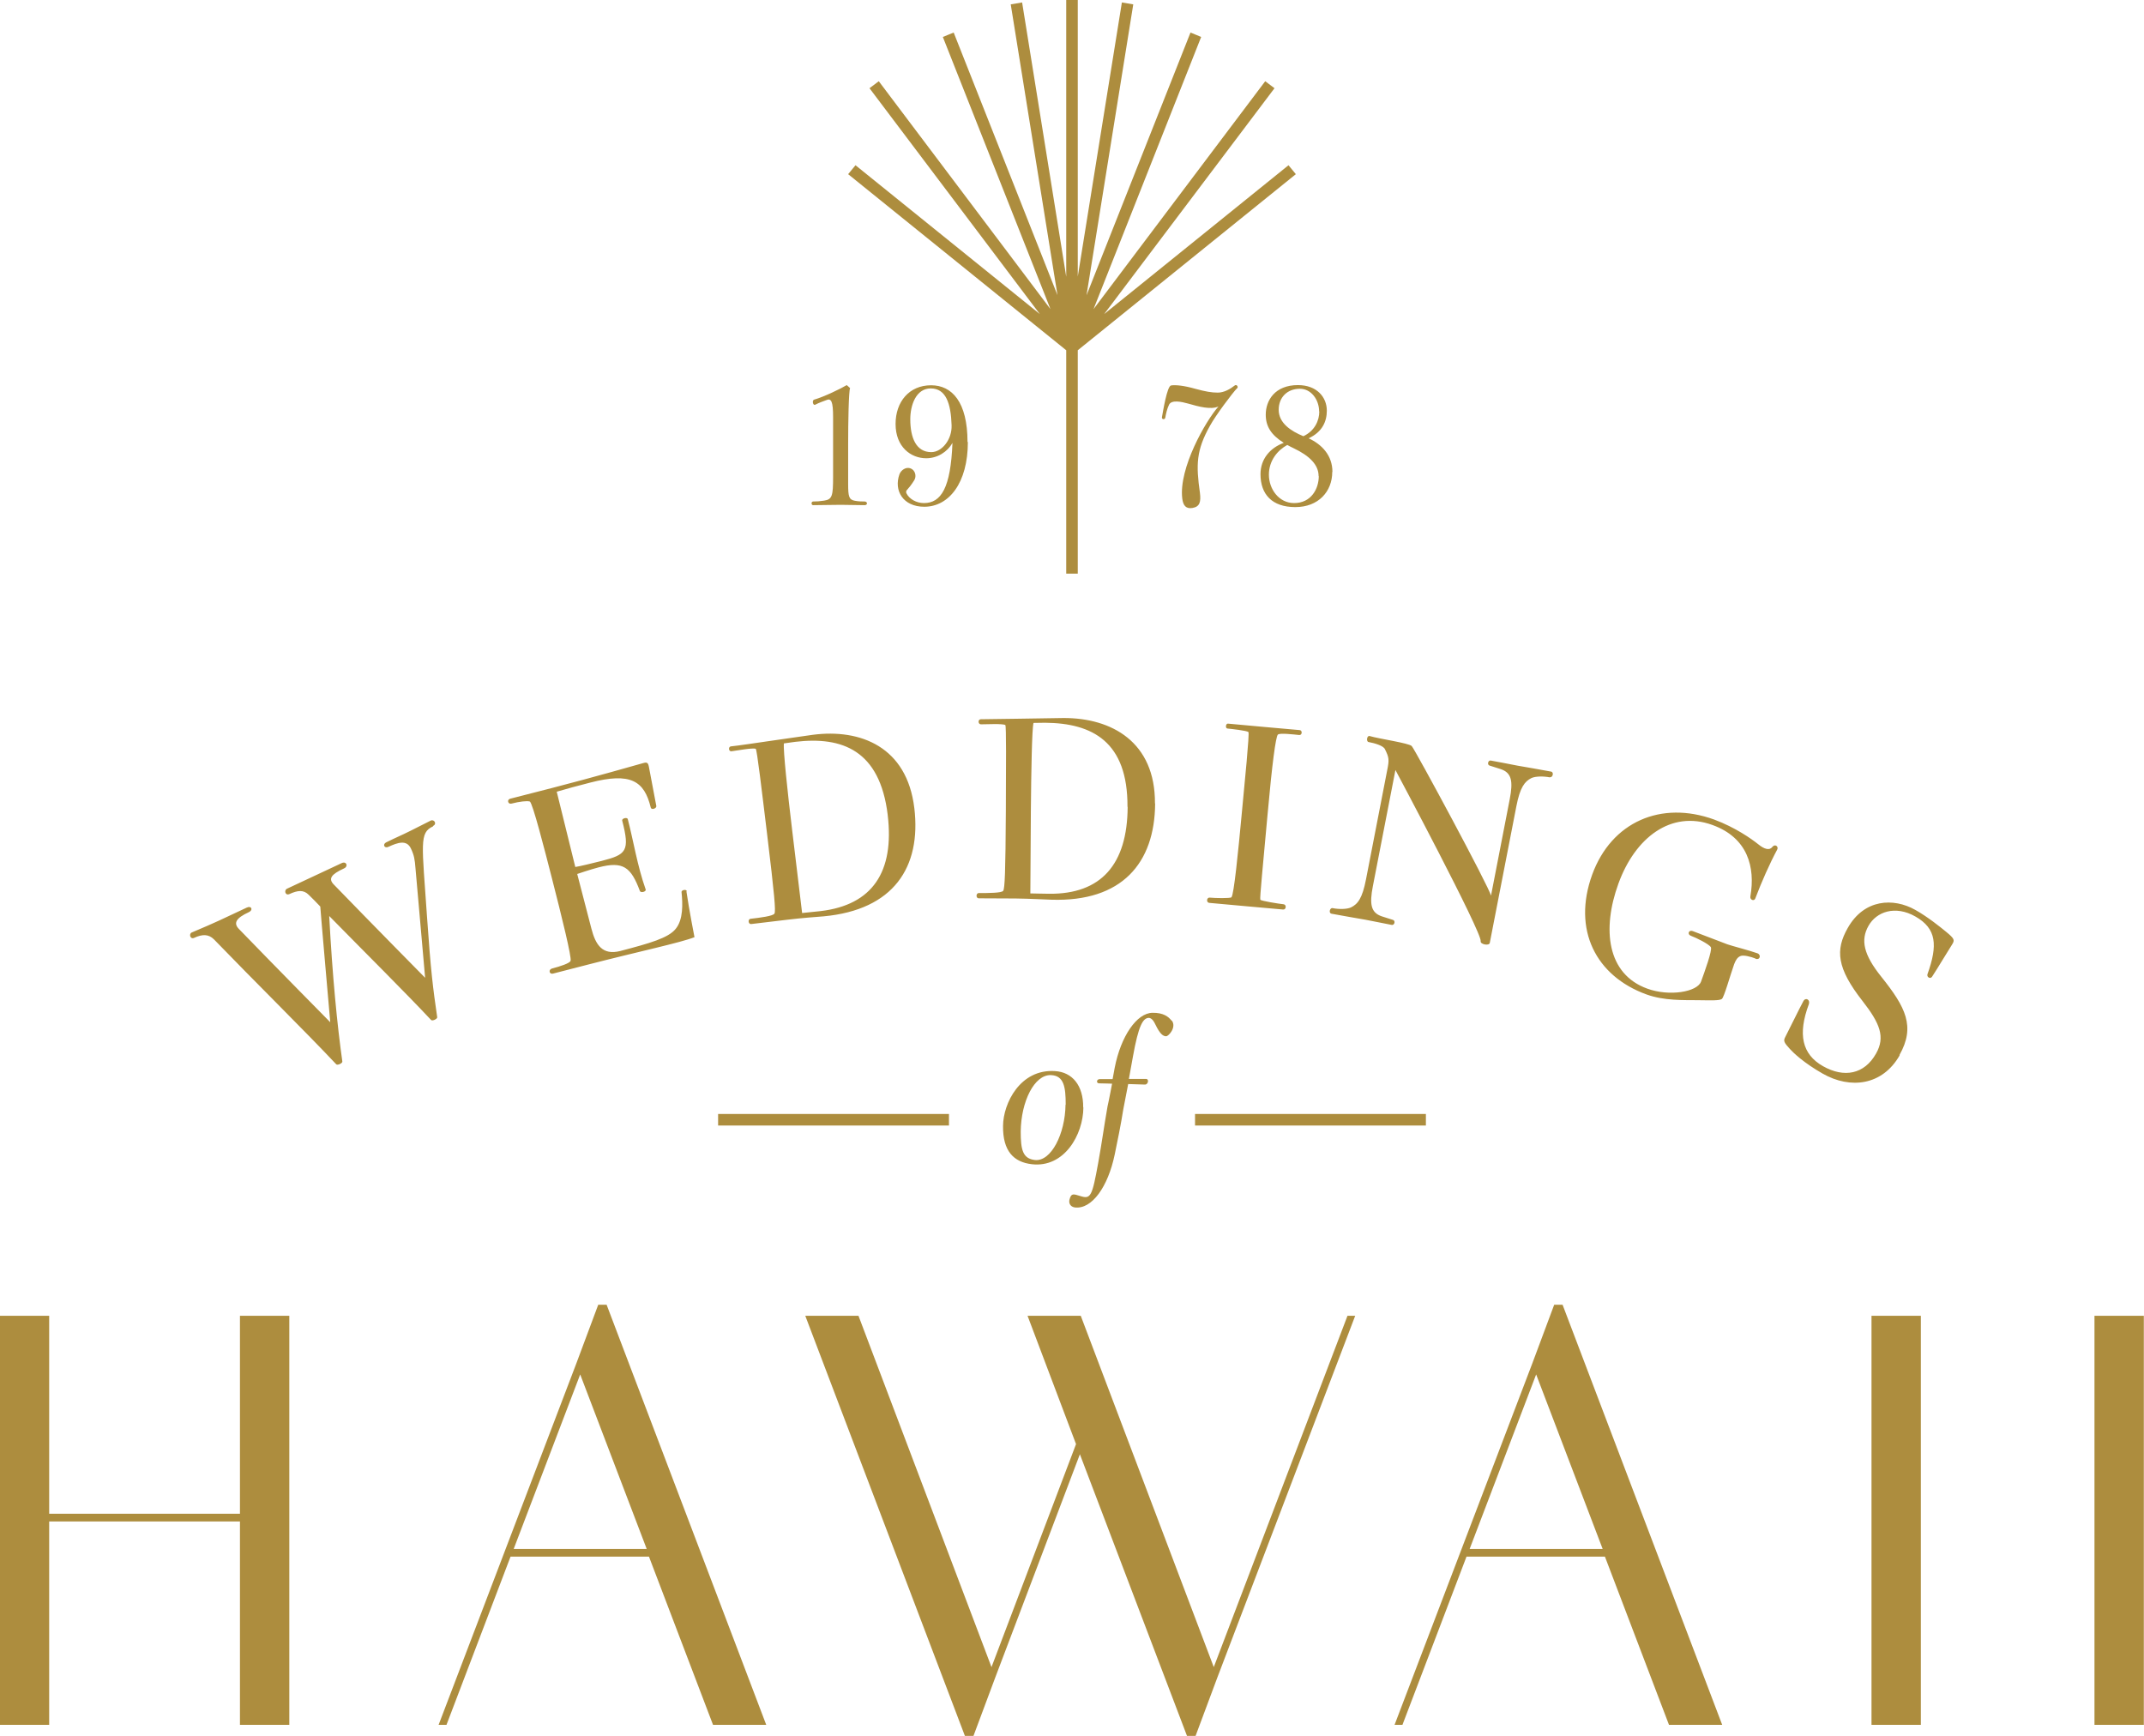
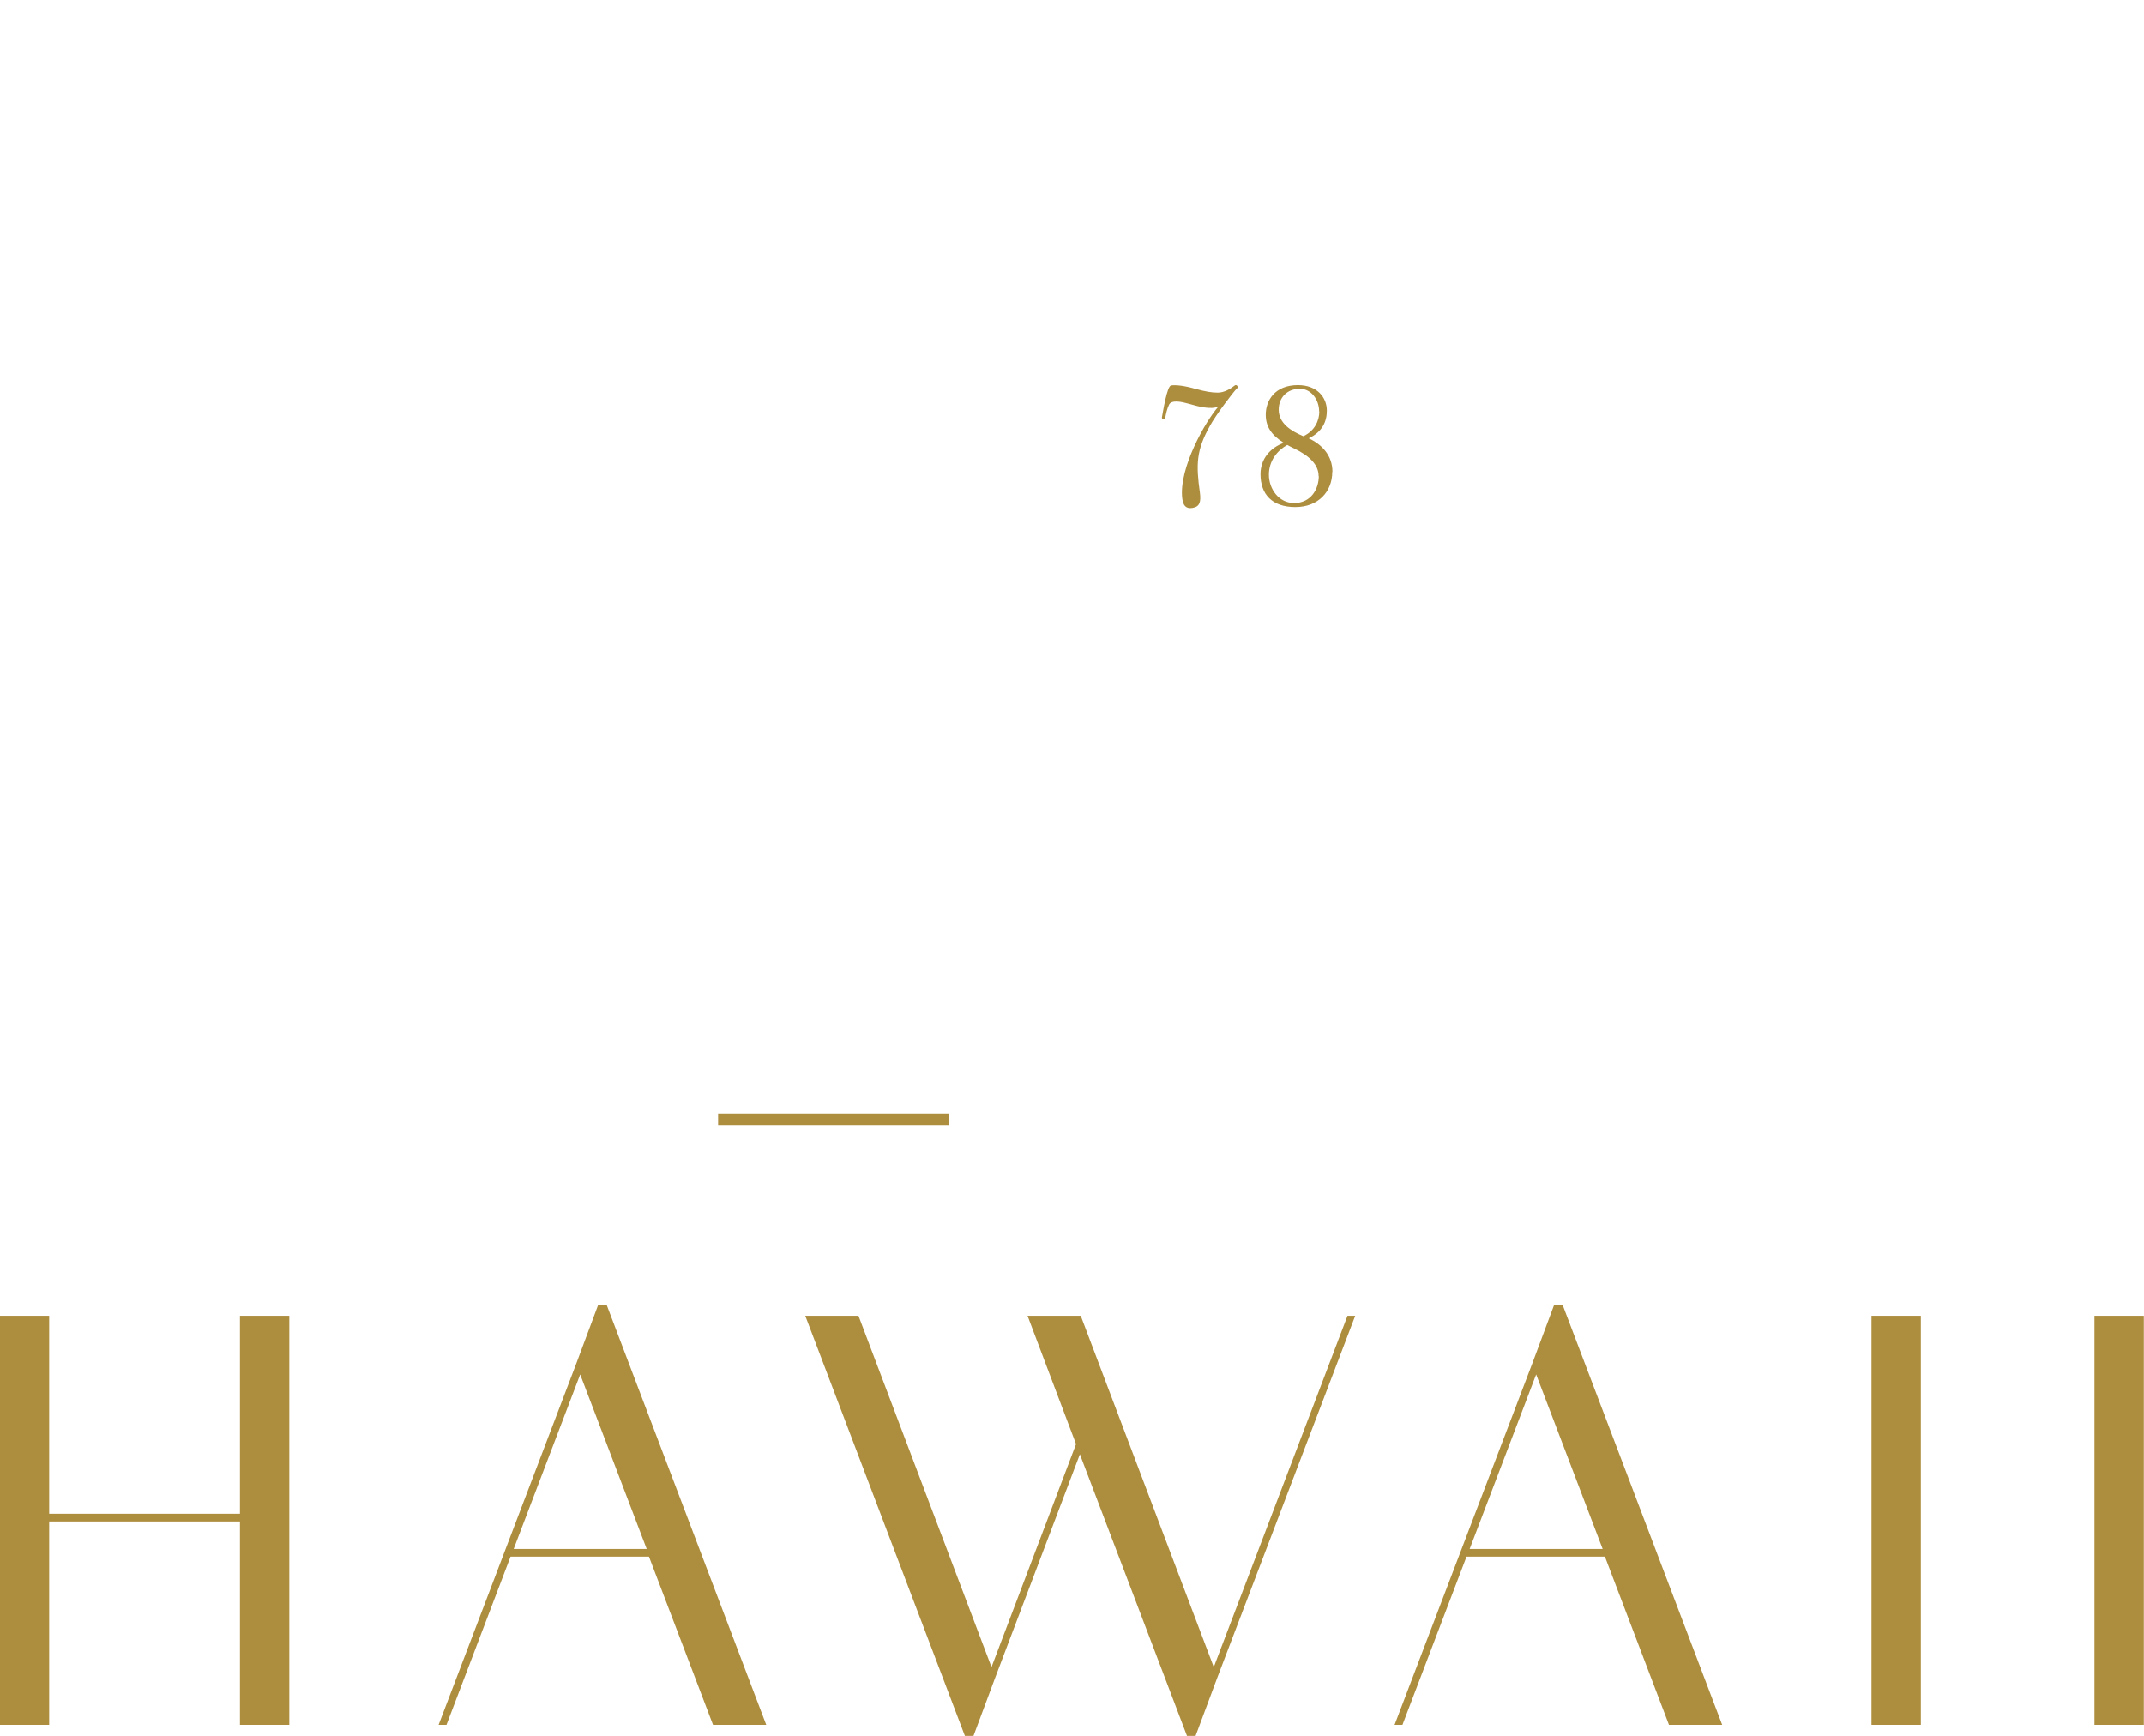
<svg xmlns="http://www.w3.org/2000/svg" xml:space="preserve" width="12.25in" height="9.917in" version="1.1" style="shape-rendering:geometricPrecision; text-rendering:geometricPrecision; image-rendering:optimizeQuality; fill-rule:evenodd; clip-rule:evenodd" viewBox="0 0 12250 9917">
  <defs>
    <style type="text/css">
   
    .fil0 {fill:#AD8D3E;fill-rule:nonzero}
   
  </style>
  </defs>
  <g id="Layer_x0020_1">
    <path class="fil0" d="M8880 7454l-125 335 -787 2065 45 0 366 -961 791 0 366 961 304 0 -912 -2400 -49 0zm-103 398l380 997 -760 0 380 -997zm-5359 -398l-125 335 -787 2065 45 0 366 -961 791 0 366 961 304 0 -912 -2400 -49 0zm-103 398l380 997 -760 0 380 -997zm8652 2002l282 0 0 -2337 -282 0 0 2337zm-1274 0l282 0 0 -2337 -282 0 0 2337zm-2994 -2337l-764 2007 -760 -2007 -304 0 277 733 -483 1274 -760 -2007 -304 0 912 2400 49 0 125 -335 483 -1274 612 1609 49 0 125 -335 787 -2065 -45 0zm-6328 0l0 1131 -1090 0 0 -1131 -282 0 0 2337 282 0 0 -1162 1090 0 0 1162 282 0 0 -2337 -282 0z" />
-     <polygon class="fil0" points="6092,-8 6092,1581 5840,14 5775,25 6042,1686 5449,186 5387,211 6002,1766 5021,464 4968,504 5941,1794 4888,944 4846,995 6092,2001 6092,3277 6158,3277 6158,2001 7404,995 7362,944 6309,1794 7282,504 7229,464 6248,1766 6863,211 6802,186 6208,1687 6475,25 6410,14 6158,1580 6158,-8 " />
-     <path class="fil0" d="M5437 2430c3,79 -54,153 -116,153 -86,0 -120,-81 -120,-188 0,-79 32,-176 117,-176 86,0 115,85 119,210zm91 95c0,-229 -89,-324 -208,-324 -125,0 -203,94 -203,221 0,132 88,196 175,196 64,0 121,-36 150,-88 -10,258 -65,344 -163,344 -43,0 -84,-23 -100,-56 -4,-7 -1,-16 5,-21 9,-10 24,-28 40,-54 14,-23 5,-57 -21,-67 -27,-11 -56,11 -64,34 -33,92 20,185 142,185 141,0 249,-136 249,-370zm-588 361c19,0 17,-21 0,-21 -15,0 -33,0 -55,-4 -35,-6 -39,-25 -39,-97l0 -227c0,-128 3,-299 11,-320l-19 -17c-33,20 -130,67 -186,83 -14,4 -7,36 6,29 21,-11 47,-20 63,-26 29,-13 39,8 39,98l0 339c0,110 -5,130 -51,137 -25,4 -42,5 -63,5 -12,0 -12,21 0,21 36,0 112,-2 158,-2 46,0 89,2 136,2z" />
    <path class="fil0" d="M7535 2720c0,72 -43,154 -141,154 -87,0 -144,-80 -144,-162 0,-81 50,-140 105,-170 12,7 23,12 37,19 90,43 142,94 142,159zm3 -370c0,54 -27,112 -91,142 -71,-29 -141,-75 -141,-151 0,-70 48,-120 121,-120 66,0 110,64 110,130zm75 346c0,-94 -60,-157 -136,-192 78,-36 104,-96 104,-158 0,-77 -57,-146 -165,-146 -132,0 -184,88 -184,169 0,67 31,116 103,161 -79,29 -133,93 -133,179 0,115 66,188 199,188 132,0 211,-89 211,-201zm-545 -477c10,-9 -3,-25 -13,-17 -25,20 -61,41 -97,41 -36,0 -70,-6 -129,-22 -63,-18 -111,-23 -138,-19 -23,4 -46,149 -52,181 -3,14 17,16 19,3 4,-22 10,-51 22,-75 15,-28 71,-16 110,-5 59,17 129,36 172,16 -73,82 -228,353 -207,526 5,40 21,60 58,54 43,-7 49,-36 43,-86 -23,-162 -21,-244 57,-383 33,-61 130,-189 154,-214z" />
-     <path class="fil0" d="M10853 6027c92,-163 35,-273 -104,-447 -102,-127 -119,-210 -73,-291 45,-80 152,-119 268,-53 121,69 128,164 69,329 -6,17 16,30 26,15 41,-63 70,-114 115,-185 15,-24 14,-32 -35,-72 -28,-23 -104,-85 -176,-125 -124,-70 -292,-63 -386,104 -71,125 -63,228 85,417 99,127 131,205 77,300 -67,119 -183,140 -303,72 -120,-68 -145,-182 -81,-354 9,-26 -18,-41 -31,-18 -33,62 -68,136 -105,208 -10,20 -5,30 28,66 20,22 79,79 188,141 157,89 340,68 439,-105zm-823 -550c27,10 34,-23 11,-31 -41,-15 -149,-43 -171,-51 -21,-8 -122,-47 -199,-76 -23,-8 -32,19 -10,27 30,11 103,47 114,65 10,16 -36,142 -56,197 -22,59 -181,86 -307,40 -230,-83 -260,-339 -165,-600 95,-262 300,-421 537,-335 202,73 246,241 217,408 -4,19 21,30 28,12 36,-95 82,-199 125,-279 10,-17 -12,-36 -28,-15 -16,21 -46,12 -79,-15 -40,-32 -132,-97 -253,-142 -303,-110 -587,13 -697,315 -114,315 21,579 310,684 102,37 215,32 293,33 78,1 123,3 138,-7 13,-10 48,-136 70,-198 8,-21 18,-40 36,-47 17,-8 61,4 86,14zm-1174 -1037c16,3 24,-29 6,-32 -56,-11 -148,-26 -192,-34 -44,-9 -99,-19 -152,-29 -16,-3 -23,25 -6,29 17,5 33,10 63,20 62,21 71,69 51,172l-107 551c-7,-43 -435,-837 -453,-855 -17,-17 -186,-41 -240,-57 -16,-5 -21,31 -7,34 37,7 85,21 94,41 24,48 25,61 13,120 -8,43 -113,583 -121,623 -21,109 -47,142 -86,161 -24,11 -71,11 -105,4 -16,-3 -24,29 -6,32 56,11 148,26 192,34 44,9 99,19 152,30 16,3 23,-25 6,-29 -17,-5 -33,-10 -63,-20 -62,-21 -71,-69 -51,-172l129 -664c0,0 496,930 487,978 -3,18 48,28 52,10 9,-44 144,-741 152,-781 21,-109 48,-142 86,-161 23,-11 71,-11 105,-4zm-1525 756c18,2 21,-28 3,-30 -28,-3 -129,-19 -133,-26 -4,-8 15,-195 41,-483 27,-300 47,-446 59,-460 9,-11 92,-1 122,2 18,2 19,-27 3,-28 -33,-3 -130,-12 -202,-18 -72,-7 -185,-17 -208,-19 -13,-1 -16,27 -3,28 22,2 110,12 120,20 7,7 -22,295 -37,455 -22,236 -46,475 -60,489 -7,7 -95,5 -124,2 -18,-2 -21,28 -3,30 42,4 151,14 220,20 69,6 178,16 202,18zm-888 -586c-2,329 -152,499 -449,496 -34,0 -87,-2 -107,-2 0,-27 2,-258 3,-477 2,-218 6,-461 15,-497 21,0 45,-1 66,-1 270,2 473,108 471,480zm156 -20c2,-351 -247,-489 -523,-488 -74,1 -192,3 -254,4 -62,1 -185,3 -218,3 -17,0 -17,28 0,29 33,0 123,-5 140,4 6,5 4,236 3,492 -2,350 -6,441 -15,455 -8,13 -86,13 -140,13 -16,0 -17,30 0,30 44,0 128,1 210,1 83,1 170,6 206,7 401,13 590,-208 592,-550zm-1527 66c39,326 -88,514 -383,549 -34,4 -87,9 -106,11 -3,-27 -31,-256 -57,-474 -26,-216 -52,-458 -47,-495 21,-2 44,-7 65,-9 268,-32 483,48 528,417zm152 -40c-42,-349 -307,-454 -581,-418 -73,10 -190,27 -251,36 -61,9 -183,27 -216,30 -16,2 -13,30 3,28 33,-4 121,-21 139,-14 7,4 34,233 65,488 42,347 50,438 42,453 -6,14 -83,24 -137,30 -16,2 -13,32 4,30 43,-5 127,-15 209,-25 82,-10 169,-16 205,-19 399,-37 559,-280 518,-620zm-1300 475c-2,-12 -31,-7 -30,5 7,69 10,157 -33,210 -42,53 -149,83 -317,127 -102,26 -141,-35 -165,-128l-81 -312c0,0 76,-26 123,-38 139,-36 184,-2 235,135 5,13 38,4 33,-9 -48,-136 -70,-279 -102,-401 -3,-13 -35,-5 -32,8 45,174 24,194 -116,230 -60,15 -125,31 -152,35l-106 -430c43,-13 127,-36 191,-52 231,-60 309,-10 346,142 4,17 34,5 32,-8 -12,-64 -28,-149 -42,-222 -5,-27 -11,-30 -35,-23 -26,7 -279,80 -520,142 -71,18 -187,48 -238,61 -20,5 -13,33 7,28 46,-12 90,-17 105,-12 16,7 85,277 125,433 59,230 115,458 108,477 -4,14 -60,32 -106,44 -22,6 -16,35 6,29 49,-13 131,-34 198,-51 295,-76 529,-125 610,-157 0,0 -31,-158 -46,-261zm-1449 -373c23,-11 6,-39 -14,-30 -55,27 -97,50 -152,76 -54,25 -78,36 -102,48 -23,11 -11,37 12,26 54,-25 105,-42 129,10 18,38 22,61 26,113l55 625c0,0 -311,-315 -521,-532 -34,-34 -16,-59 58,-93 26,-12 13,-43 -14,-30 -30,14 -109,51 -158,74 -38,18 -87,41 -154,72 -18,8 -11,41 13,31 48,-22 81,-26 111,4 22,21 44,44 66,67 0,13 57,661 57,661 0,0 -311,-315 -521,-532 -34,-34 -18,-63 56,-97 26,-12 15,-39 -12,-26 -30,14 -109,51 -158,74 -38,18 -88,39 -156,68 -18,7 -10,41 13,31 48,-22 82,-22 113,8 227,235 528,532 699,714 7,8 37,-6 35,-16 -29,-205 -57,-490 -75,-831 206,210 440,442 582,594 7,8 37,-6 35,-16 -24,-164 -37,-267 -58,-571 -29,-424 -45,-482 34,-519z" />
-     <path class="fil0" d="M6694 5831c-18,-23 -47,-46 -109,-45 -90,1 -181,134 -216,314l-12 65 -74 0c-18,0 -21,24 -3,24 23,0 74,2 74,2 0,0 -19,101 -26,130 -22,126 -31,199 -53,321 -35,193 -43,210 -102,191 -40,-12 -52,-18 -62,19 -6,21 4,42 30,46 98,12 190,-119 228,-302 16,-78 35,-169 49,-258 12,-60 28,-145 28,-145 0,0 67,2 95,3 20,1 25,-32 8,-32l-99 0 23 -127c32,-179 57,-219 89,-222 19,-1 32,22 40,39 27,56 45,66 61,66 14,0 61,-52 32,-90zm-606 480c-2,166 -82,326 -175,316 -70,-8 -81,-59 -81,-163 2,-171 78,-326 173,-322 74,3 84,68 84,168zm101 16c1,-126 -62,-202 -161,-208 -199,-13 -296,184 -297,313 -2,144 61,207 164,219 186,22 294,-169 295,-324z" />
    <polygon class="fil0" points="4103,6430 5422,6430 5422,6364 4103,6364 " />
-     <polygon class="fil0" points="6828,6430 8147,6430 8147,6364 6828,6364 " />
  </g>
</svg>